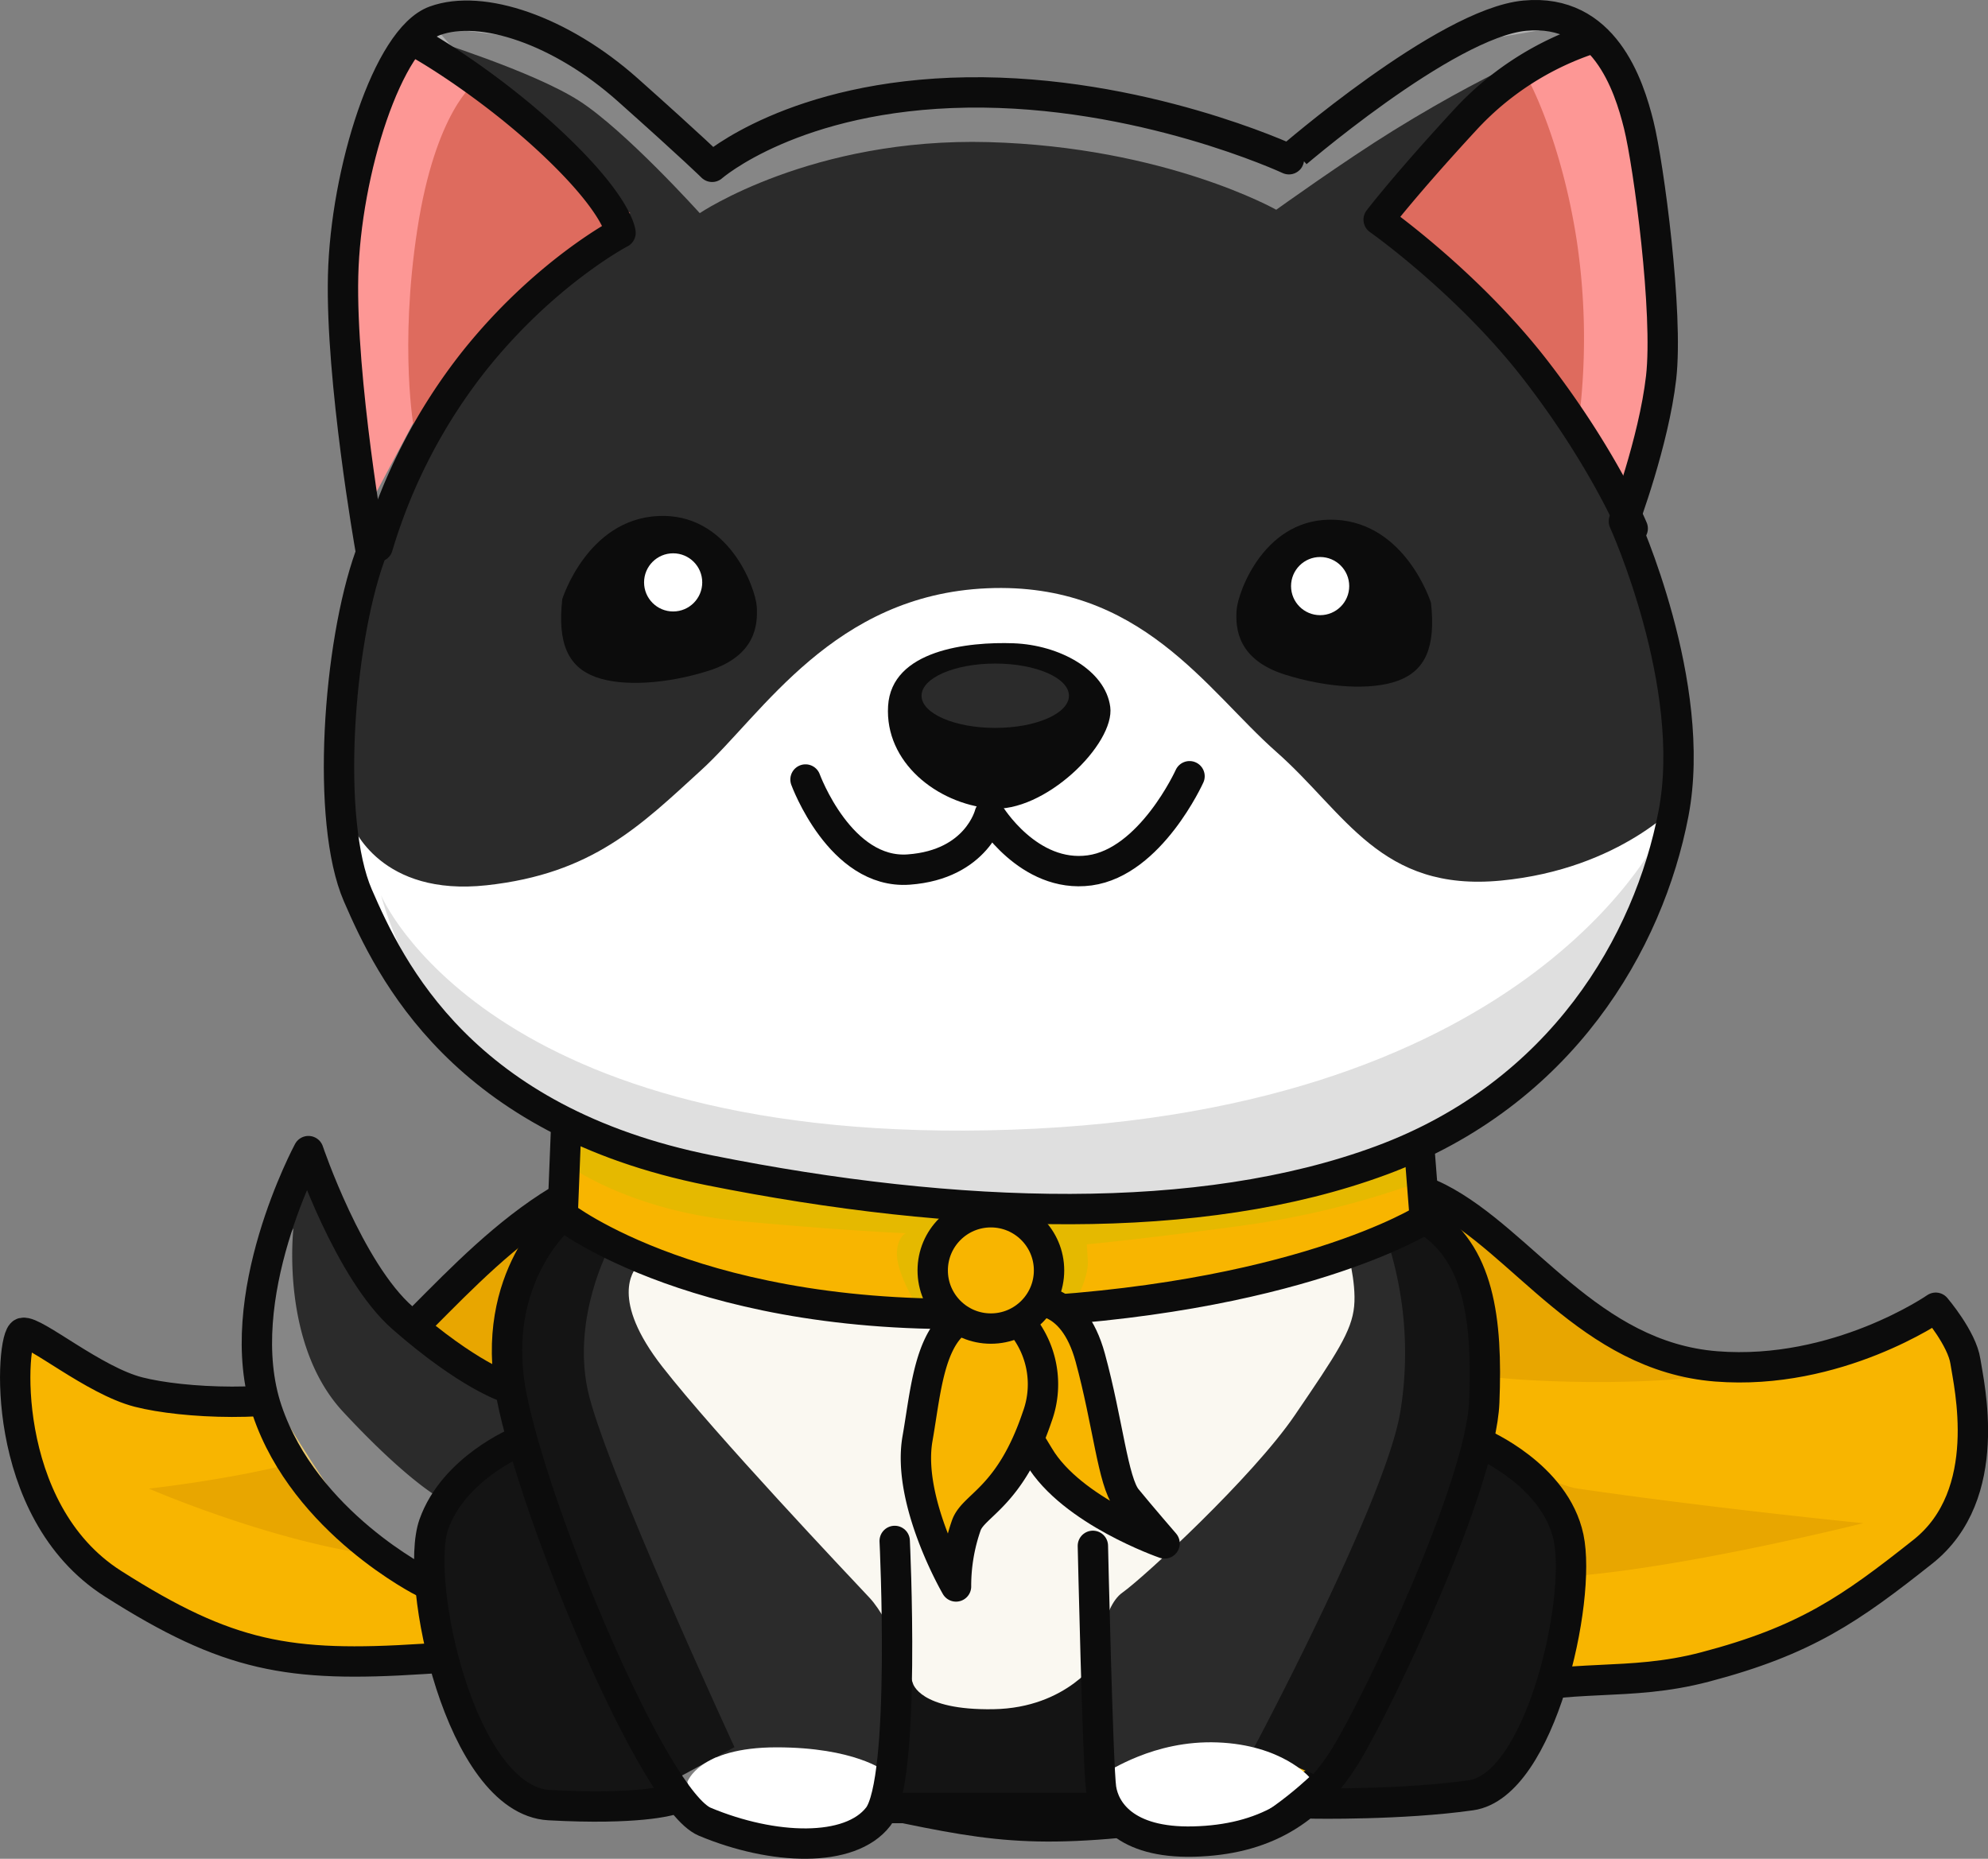
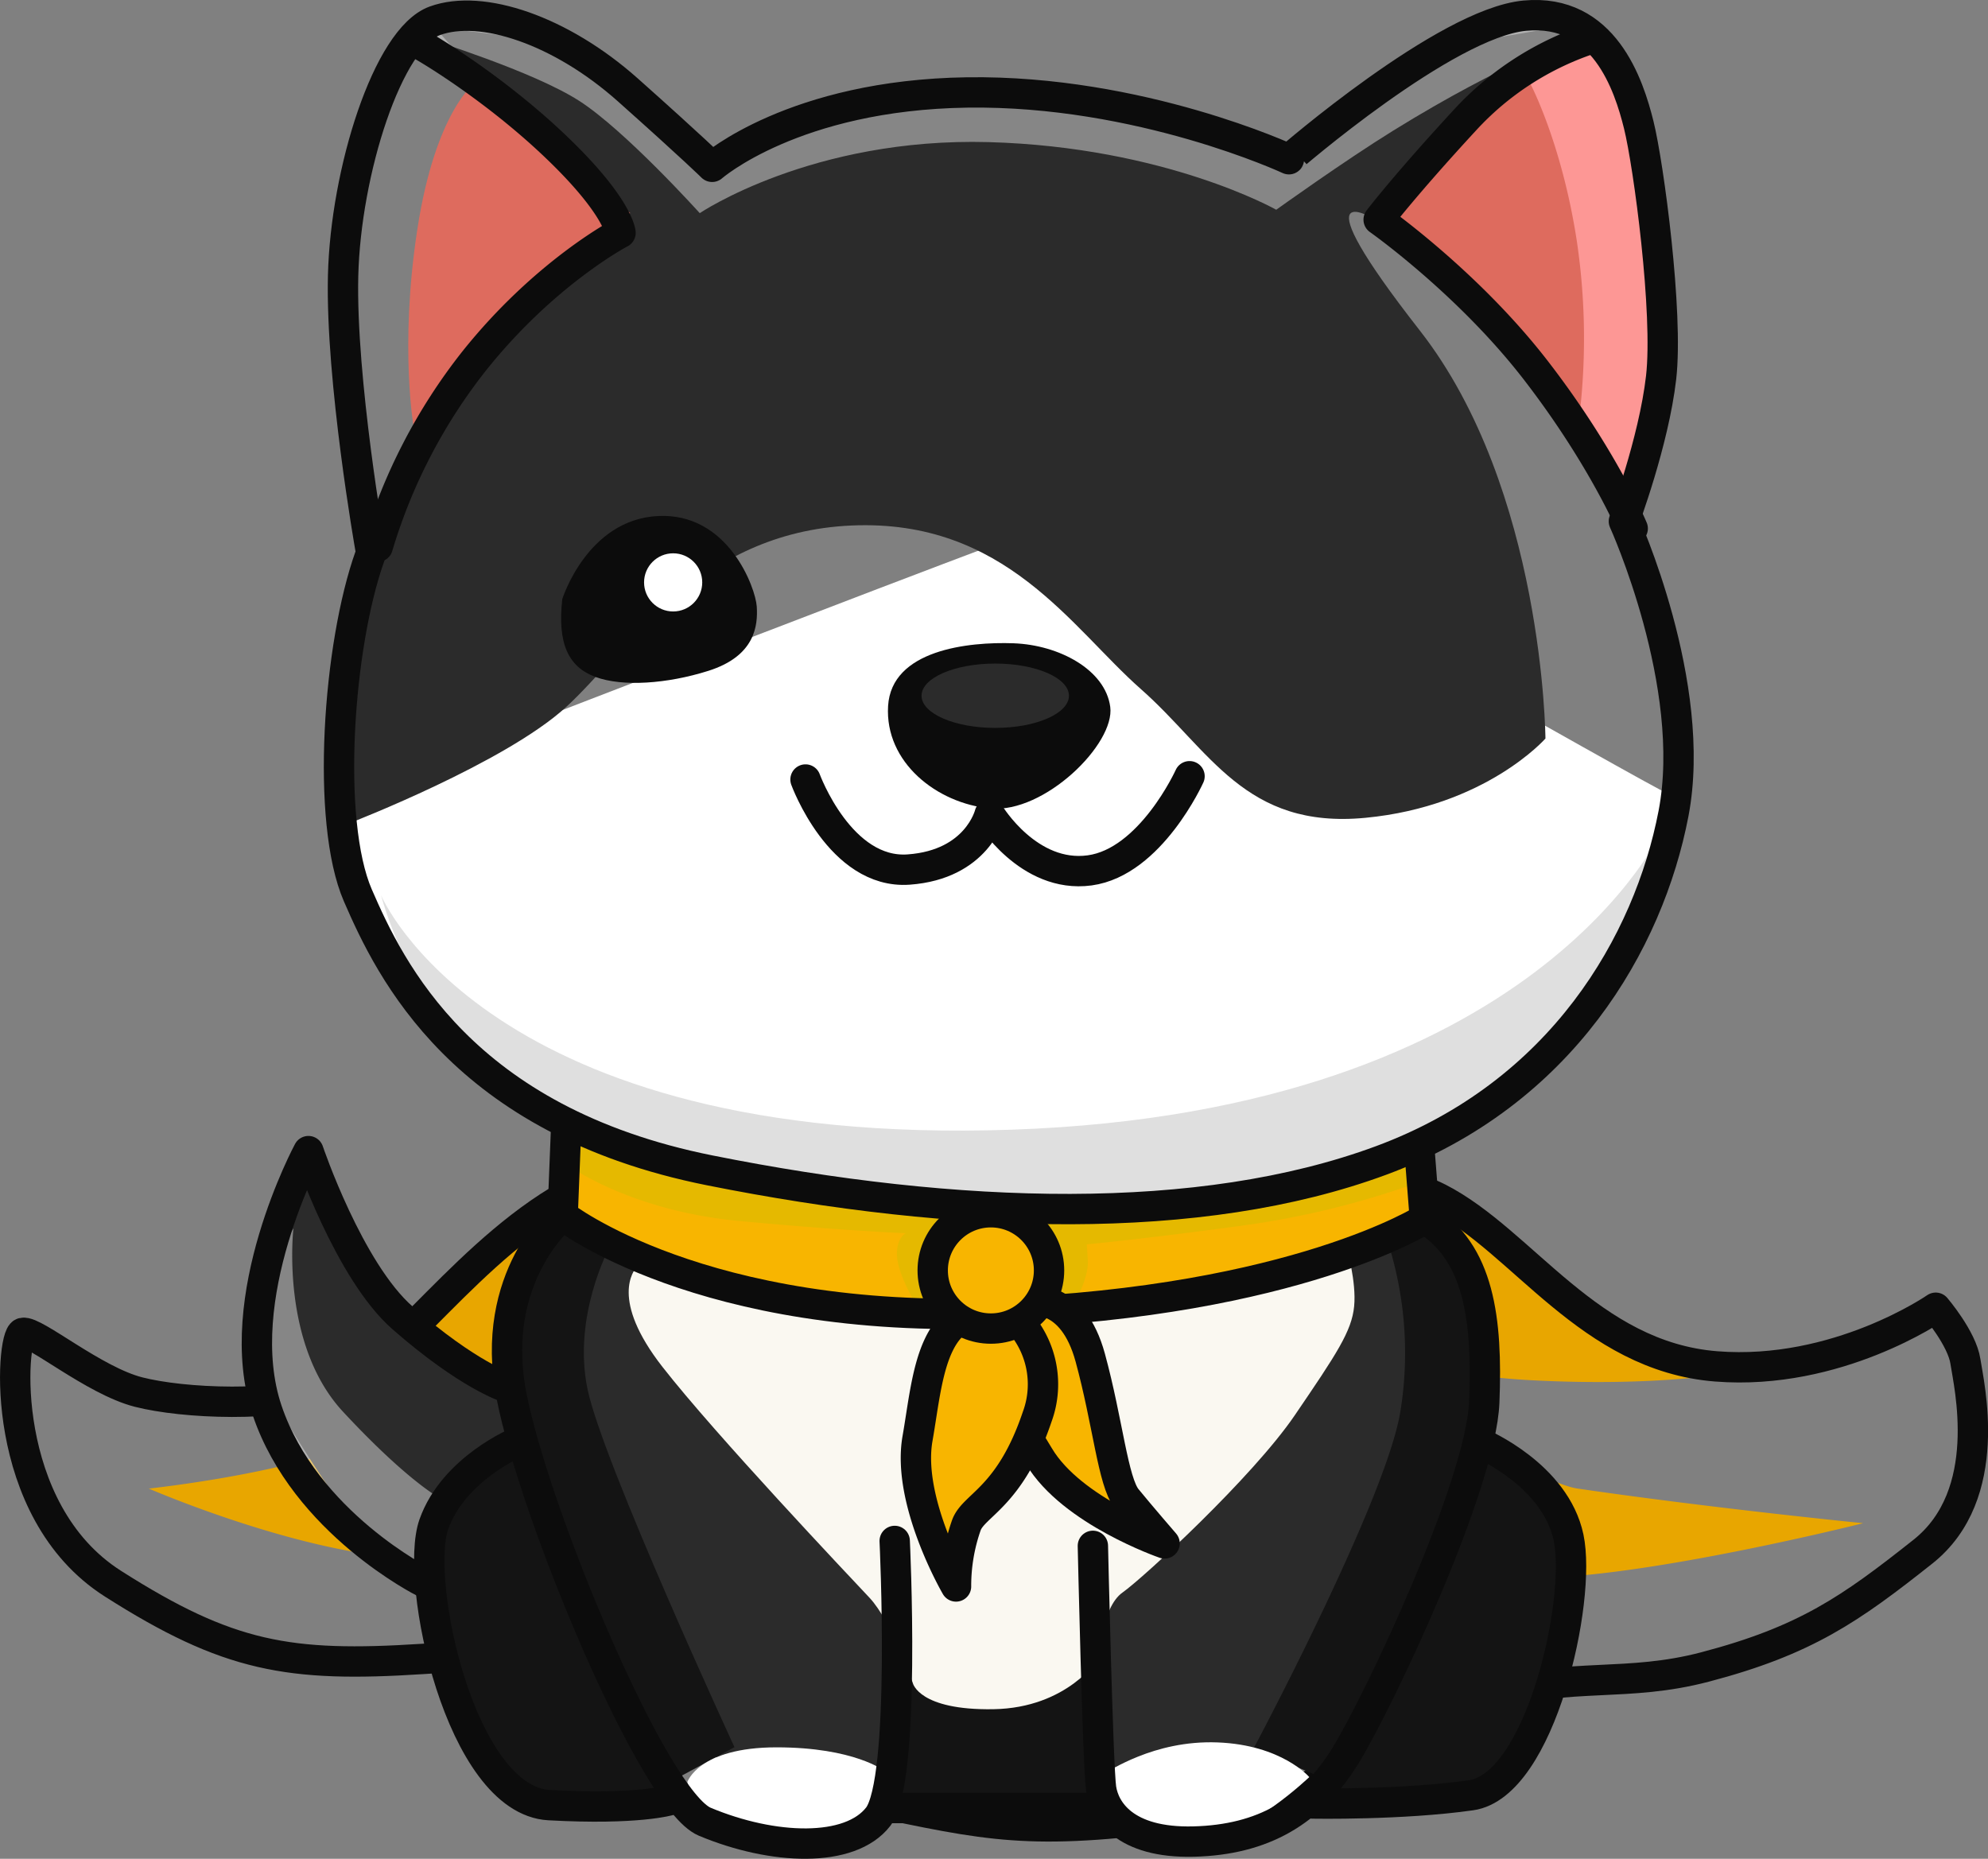
<svg xmlns="http://www.w3.org/2000/svg" viewBox="0 0 327.43 306.18">
  <rect x="0" y="0" width="327.43" height="306.18" fill="#808080" stroke="none" />
  <defs>
    <style>.cls-1,.cls-14{fill:#f8b500;}.cls-2{fill:#e8a600;}.cls-3{fill:none;}.cls-14,.cls-3{stroke:#0c0c0c;stroke-linecap:round;stroke-linejoin:round;stroke-width:5px;}.cls-4{fill:#2b2b2b;}.cls-5{fill:#141414;}.cls-6{fill:#faf8f1;}.cls-7{fill:#e5b900;}.cls-8{fill:#fff;}.cls-9{fill:#fd9795;}.cls-10{fill:#de6b5e;}.cls-11{fill:#e5e5e5;opacity:0.49;}.cls-12{fill:#dfdfdf;}.cls-13{fill:#0c0c0c;}</style>
  </defs>
  <title>sit_newcape</title>
  <g id="Layer_2" data-name="Layer 2">
    <g id="Layer_2-2" data-name="Layer 2">
-       <path class="cls-1" d="M155.83,190.51s-35.44,7.34-53.17,16.41-38,18.53-47.52,21.75-24.95,2.51-32.32.63S5.7,219.14,3.75,219.55-.4,248.76,18.6,260.86s29,13.82,51,12.4,33.33-2,38.38,1.67,7.9,16,30.37,20.67,28.86,6.77,51.88,4,32.53-7.43,36.59-13.17,6.78-2.61,20.79-6.4,17.24-5.85,30.47-5.44,27.79-9.83,39.72-19.31,6.47-27.3,5.94-31.07-4.89-8.84-4.89-8.84-16.16,10.53-36.16,9.66-43-9.09-57.3-16.58S188,193.4,182,192,166.5,190.14,155.83,190.51Z" />
      <path class="cls-2" d="M75.67,223a52.38,52.38,0,0,1-15.28,13.6c-9.87,5.8-35.88,8.6-35.88,8.6s34.07,14.78,52,10.88,41.6-35.51,41.6-35.51-5.72,48.41,2.11,56.17,32.67,19.1,43,20.83,42.37-2,47-4.87S223.38,272,223.3,264s-5.8-31.4-5.8-31.4,14.25,22.3,27.37,26.46,62-8.16,62-8.16-24.75-2.45-47.06-5.71c-8.69-1.27-44.52-25.1-41.92-25.49s12.07,6.48,34.32,7.65,34.61-1.5,34.61-1.5-21.3-4.87-48-25.28c-9.51-7.28-48.94-5.93-56.93-8.52s-37.16.48-43,2.17-32.68,11.89-42.53,17S75.67,223,75.67,223Z" />
      <path class="cls-2" d="M63.64,225.42c1,0,11.64-.11,28.94-5.9s34.06-14.9,42.56-18.15,6.92-4.48,14.05-5.2,10.7-1.3,10.7-1.3l-4.06-4.36s-40-3.23-54.06,2.44S63.64,225.42,63.64,225.42Z" />
      <path class="cls-3" d="M155.83,190.51s-42.86-3.64-60.59,5.43-30.63,29.51-40.1,32.73-24.95,2.51-32.32.63S5.7,219.14,3.75,219.55-.4,248.76,18.6,260.86s29,13.82,51,12.4,33.33-2,38.38,1.67,7.9,16,30.37,20.67,28.86,6.77,51.88,4,32.53-7.43,36.59-13.17,4.33-3.43,18.34-7.21,22.83-1.27,35.64-4.63c16.59-4.35,24-9.56,35.91-19s7.56-27.57,7-31.34-4.89-8.84-4.89-8.84-16.2,11.24-36.16,9.66c-20.9-1.65-31.84-20.61-45.69-27.7-14.37-7.36-48.94-3.9-55-5.26S166.5,190.14,155.83,190.51Z" />
      <path class="cls-4" d="M83.15,228.79c-1.09-.27-13.33-6.53-18.5-13.06s-15.23-23.39-15.23-23.39-8.23,24.28-7.41,30.8S60.37,254,60.37,254l10.81,4.29,15.51-20.47Z" />
      <polygon class="cls-5" points="187.77 296.26 138.71 296.97 139.19 274.49 187.07 274.49 187.77 296.26" />
      <path class="cls-4" d="M97.57,205.67c1.09.54,64.75,11.15,66.38,11.15s48.15-6,49-6.26,21-6.53,21-6.53l-3,59.58-26.11,29.11-24.49.82.55-18-32.1,1.36-4.9,15.24-29.11-3.27L88.87,231.24Z" />
      <path class="cls-5" d="M100.29,205.67s-6,11.15-3.53,23.12,24.21,59,24.21,59l-10.07,5.44s-23.67-49-25.84-60.93-2.72-18.23.27-22S93.22,201,93.22,201Z" />
      <path class="cls-5" d="M229,205.94a60.21,60.21,0,0,1,1.63,26.66c-2.45,14.69-24.21,55.5-24.21,55.5l11.15,4.62s23.94-42.71,26.39-55.23-.54-28.29-2.45-31-6.8-5.71-6.8-5.71Z" />
      <path class="cls-6" d="M104.85,208.66c-.41.61-4.49,5.3,4.28,16.52s30.4,34.08,34.08,38,7.14,14.07,7.14,14.07,1,4.49,13.26,4.29S181,273.13,181,273.13s.41-8.36,3.88-10.81,21.42-19,28.36-29.18,9.39-13.87,9.79-17.95-1.22-9.59-1.22-9.59Z" />
      <path class="cls-1" d="M94.24,187.44l.41,12.85S117.91,217,153,217.43s81-15.71,81-15.71l-.41-12s-26.32,12.24-73.24,9S94.24,187.44,94.24,187.44Z" />
      <path class="cls-7" d="M93.83,192.13s10.2,7.35,28,9,27.34,2,27.34,2-1.63.82-1.42,3.88,3.06,7.75,3.06,7.75l25.91.41s2.63-4.52,2.45-7.55c-.21-3.47-.21-2.65-.21-2.65s9-.82,25.51-3.07a142.64,142.64,0,0,0,29.17-7.14v-5.1s-37.13,10.82-68.14,9.59-71.21-11.83-71.21-11.83Z" />
      <path class="cls-8" d="M56.76,130.85s3.81,33.46,22.86,44.62,48.42,25,94.4,22.85,76.17-16,83-24.21,18.23-43.53,17.41-43.53-86.24-48.7-88.14-49S56.76,130.85,56.76,130.85Z" />
-       <path class="cls-4" d="M57.85,135.48c.27.81,4.9,12.24,22.31,10.34s25.3-9.8,35.37-19,21.76-28.83,47.06-29.92,36.18,16.86,47.61,26.93,17.14,23.12,37,21.22,29.65-13.06,29.65-13.06-.27-41.08-20.68-67.19S226,35.91,226,35.91L258.89,4.08,237.16,7.79,212.65,25.3S180.82,14.14,162.86,15s-45.16,11.7-45.16,11.7S105.19,13.6,98.12,9.79,71.73,4.62,71.73,4.62,82.88,17.68,88.59,21.49s13.88,16.87,13.88,16.87L74.72,63.93,56.49,106.1Z" />
-       <path class="cls-9" d="M60.84,83.24s-3.53-29.65-4.08-41.62S62.21,8.43,68.73,9,90.5,27.48,90.5,27.48Z" />
+       <path class="cls-4" d="M57.85,135.48s25.3-9.8,35.37-19,21.76-28.83,47.06-29.92,36.18,16.86,47.61,26.93,17.14,23.12,37,21.22,29.65-13.06,29.65-13.06-.27-41.08-20.68-67.19S226,35.91,226,35.91L258.89,4.08,237.16,7.79,212.65,25.3S180.82,14.14,162.86,15s-45.16,11.7-45.16,11.7S105.19,13.6,98.12,9.79,71.73,4.62,71.73,4.62,82.88,17.68,88.59,21.49s13.88,16.87,13.88,16.87L74.72,63.93,56.49,106.1Z" />
      <path class="cls-9" d="M229.24,34S256.17,3.26,263.52,7.89s12.79,45.7,10.61,53.32S268.42,83,268.42,83s-14.69-25.84-22.58-32.64S229.24,34,229.24,34Z" />
      <path class="cls-10" d="M78.26,13.6s-6.53,4.63-9.53,24.21-.54,32.92-.54,32.92S75,58.22,84.79,50.87s19-15.78,19-15.78Z" />
      <path class="cls-10" d="M252.09,13.87s5.17,9.8,7.62,25.85A109.05,109.05,0,0,1,260,69.64s-10.61-14.14-18.22-21a180.51,180.51,0,0,1-13.61-13.6S248.28,15.51,252.09,13.87Z" />
      <path class="cls-11" d="M69.55,6c1.36.55,18.23,5.72,25.84,10.61s19.86,18.5,19.86,18.5,18.5-12.51,47.61-11.7S210.2,34.55,210.2,34.55s11.24-8.07,19.31-13.06C248,10.06,259.44,6.26,259.44,6.26s-4.9-5.17-16.32-.82-31.83,20.4-31.83,20.4S185.17,13.6,166.13,14.42,117.7,26.66,117.7,26.66,100.29,7.62,90.23,4.9,69.55,6,69.55,6Z" />
      <path class="cls-12" d="M62.75,147.45s17.41,41.62,103.92,38.63,107.19-49.51,107.19-49.51-6.26,56.31-83,60.93C190.88,197.5,81.52,213.55,62.75,147.45Z" />
      <path class="cls-8" d="M113.21,293.54s1.84-5.72,14.69-5.72,17.76,3.88,17.76,3.88,1.63,8-4.09,9.79-18.15,2-22.44,0S113.21,293.54,113.21,293.54Z" />
      <path class="cls-8" d="M181.77,292.11c.82-.21,8.16-5.51,18.77-5.1s15.1,5.71,15.1,5.71-9.79,9.39-16.94,9.79-13-1.83-14.07-2.65S181.77,292.11,181.77,292.11Z" />
      <path class="cls-11" d="M48.33,202.33s-2.24,19,8.16,30.2S72.2,246.61,72.2,246.61l-3.26,11.22s-14.08-7.75-18.36-15.71-10.41-23.26-8.17-28.77A73,73,0,0,1,48.33,202.33Z" />
      <path class="cls-5" d="M84.51,238.85c-.81,0-12.51,6.53-13.33,13.88s2.45,34.82,7.89,39.17,13.33,5.72,19.86,5.44,12.79-1.08,12.79-1.08Z" />
      <path class="cls-5" d="M245.56,239.13s10.89,4.89,13.61,13.33-3.81,31.55-7.35,36.18-6.53,6.8-11.7,7.34-23.66-.27-23.66-.27Z" />
      <path class="cls-13" d="M92.61,98.68S96.69,85.62,108.32,85s16.12,11.84,16.32,14.9-.2,8.16-8,10.61c-6.75,2.13-14.08,2.65-18.56,1S91.79,106,92.61,98.68Z" />
      <path class="cls-3" d="M61,90.32s-4.9-27.75-4.49-44.89,7.35-39.17,15.1-42S92.4,5,103.42,14.82s13.87,12.66,13.87,12.66,13.47-11.84,42-12.25,53,11,53,11S238.08,3.81,251.14,2.58s17.14,11.43,18.77,18,4.9,31,3.68,41.62-6.13,23.67-6.13,23.67,12.25,26.93,8.17,48.15-18.37,46.11-48.16,57.13-69.78,9.79-110.58,1.63-52.64-33.05-57.95-45.29-3.26-41.22,2-55.91" />
      <path class="cls-3" d="M68.19,6.8c.82.27,12.51,7.07,23.12,17.14S102.2,38.36,102.2,38.36,89.68,44.89,78,59.58A91.51,91.51,0,0,0,62.21,90.05" />
      <path class="cls-3" d="M262.43,6.26a49,49,0,0,0-21.22,13.6c-9.79,10.61-14.14,16.32-14.14,16.32s14.69,10.34,25.84,24.76,16,26.11,16,26.11" />
      <path class="cls-3" d="M93.22,186.35l-.55,13.87s22.86,18,71.82,16.06,70.19-15.51,70.19-15.51l-.81-10.34" />
      <path class="cls-14" d="M169.86,214.26s6.81-1.25,9.71,9.38,3.74,20.45,6,23.22,6.24,7.37,6.24,7.37-15.29-5.27-20.69-14.36S157.19,220.29,169.86,214.26Z" />
      <path class="cls-14" d="M166.88,216.71a15.49,15.49,0,0,1,3.94,16.68c-4.46,13.24-10.43,14.48-11.65,17.82a30.18,30.18,0,0,0-1.71,10.11s-8.17-14-6.34-24.38S153.34,213,166.88,216.71Z" />
      <circle class="cls-14" cx="163.2" cy="209.26" r="9.58" />
      <path class="cls-3" d="M92.67,200.22s-12.24,10.07-8.43,29.66,23.4,66.65,31.83,70.19c11.27,4.72,23.94,5.16,28.57-.82s2.72-45.43,2.72-45.43" />
      <path class="cls-3" d="M180,254.63s.82,36.46,1.36,40,3.81,9,15.24,8.71,19.31-4.9,25-14.15,22.31-44.61,22.86-58.21-.82-24.76-9.8-30.2" />
      <path class="cls-3" d="M85.33,237.49s-10.61,4.36-13.88,13.61,4.36,45.43,19,46.24,19.86-.81,19.86-.81" />
      <path class="cls-3" d="M243.93,237.77s12.24,5.17,14.42,15.5-4.62,40.81-16.05,42.44-26.12,1.36-26.12,1.36" />
      <path class="cls-3" d="M69.82,260.62S50.24,250.83,44,232.33s6.8-42.72,6.8-42.72,6.65,19.73,15.51,27.48c10.88,9.52,17.13,11.43,17.13,11.43" />
      <path class="cls-3" d="M132.67,128.4s5.71,15.65,17,14.83S163,134.12,163,134.12s6.39,10.61,16.46,9.25,16.46-15.51,16.46-15.51" />
      <path class="cls-13" d="M163.13,133.17c-8.84-.82-17.41-7.62-16.86-16.87s13.19-10.61,20.67-10.34,15.1,4.35,15.92,10.47S172,134,163.13,133.17Z" />
      <ellipse class="cls-4" cx="163.92" cy="114.6" rx="12.14" ry="5.3" />
      <circle class="cls-8" cx="110.87" cy="95.93" r="4.79" />
-       <path class="cls-13" d="M235.69,99.3S231.61,86.24,220,85.62s-16.12,11.84-16.33,14.9.21,8.16,8,10.61c6.75,2.13,14.08,2.65,18.57,1S236.5,106.64,235.69,99.3Z" />
-       <circle class="cls-8" cx="217.43" cy="96.54" r="4.79" />
      <line class="cls-3" x1="145.86" y1="297.82" x2="181.09" y2="297.82" />
    </g>
  </g>
</svg>